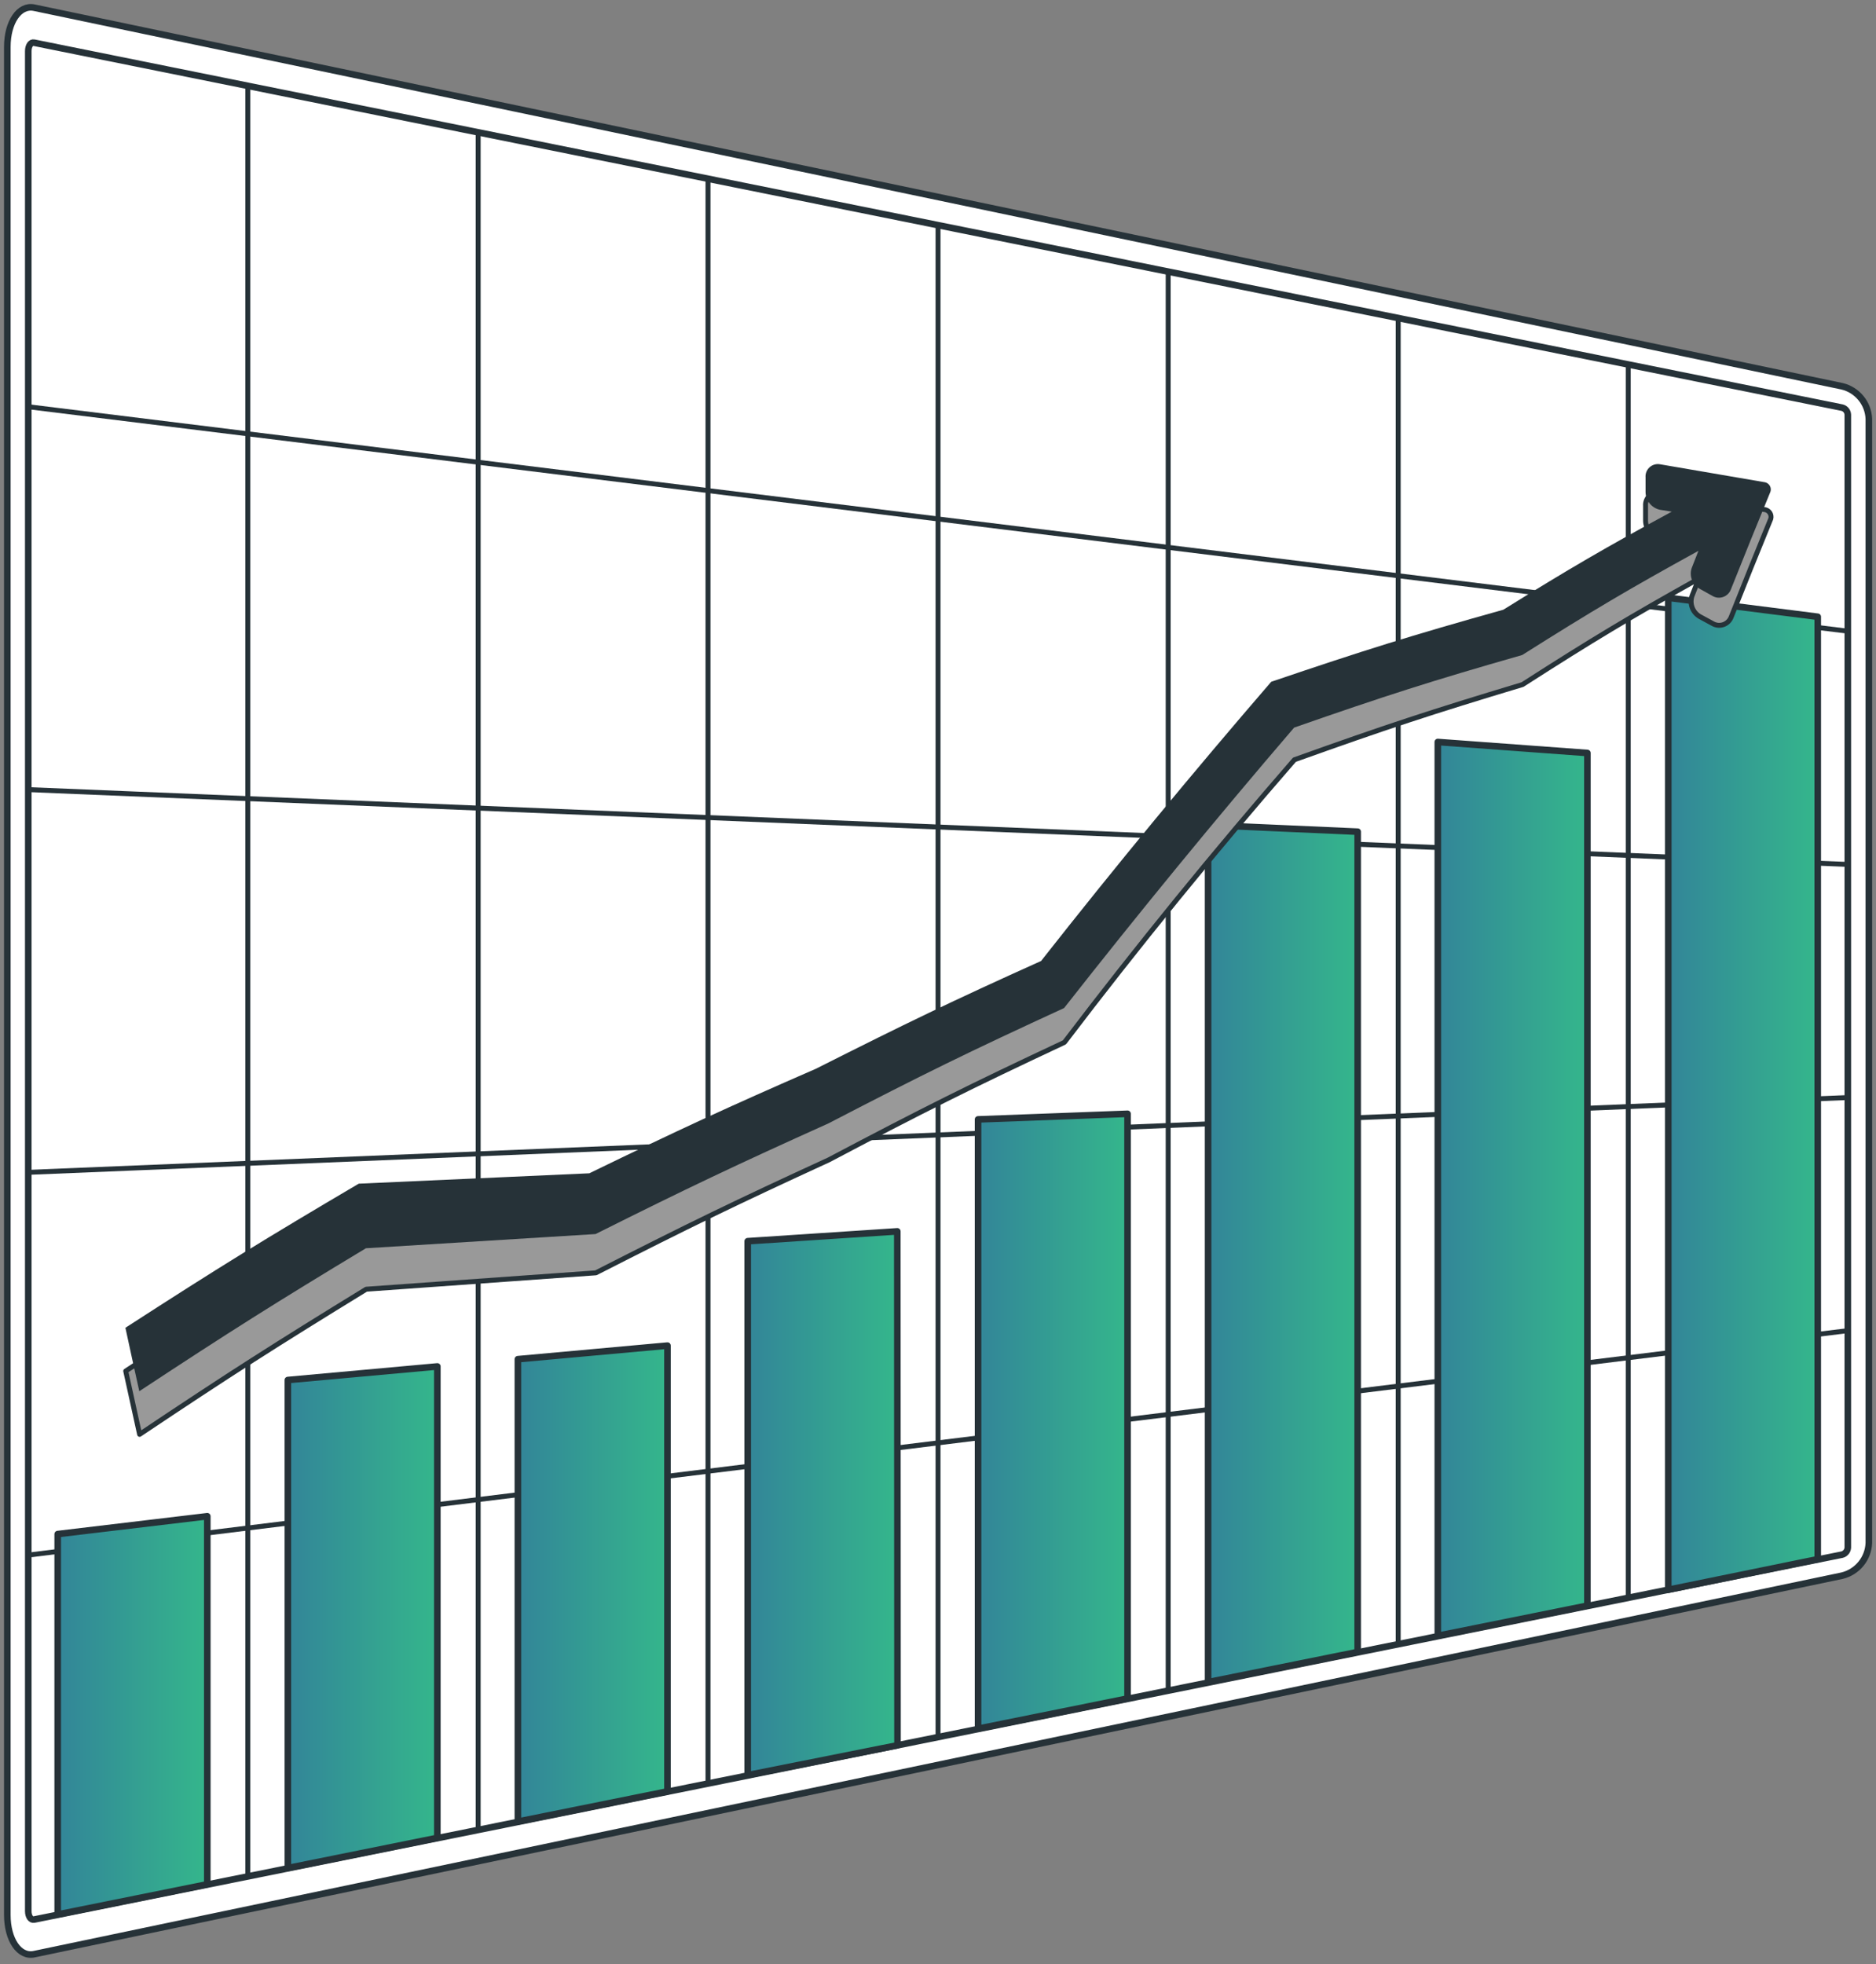
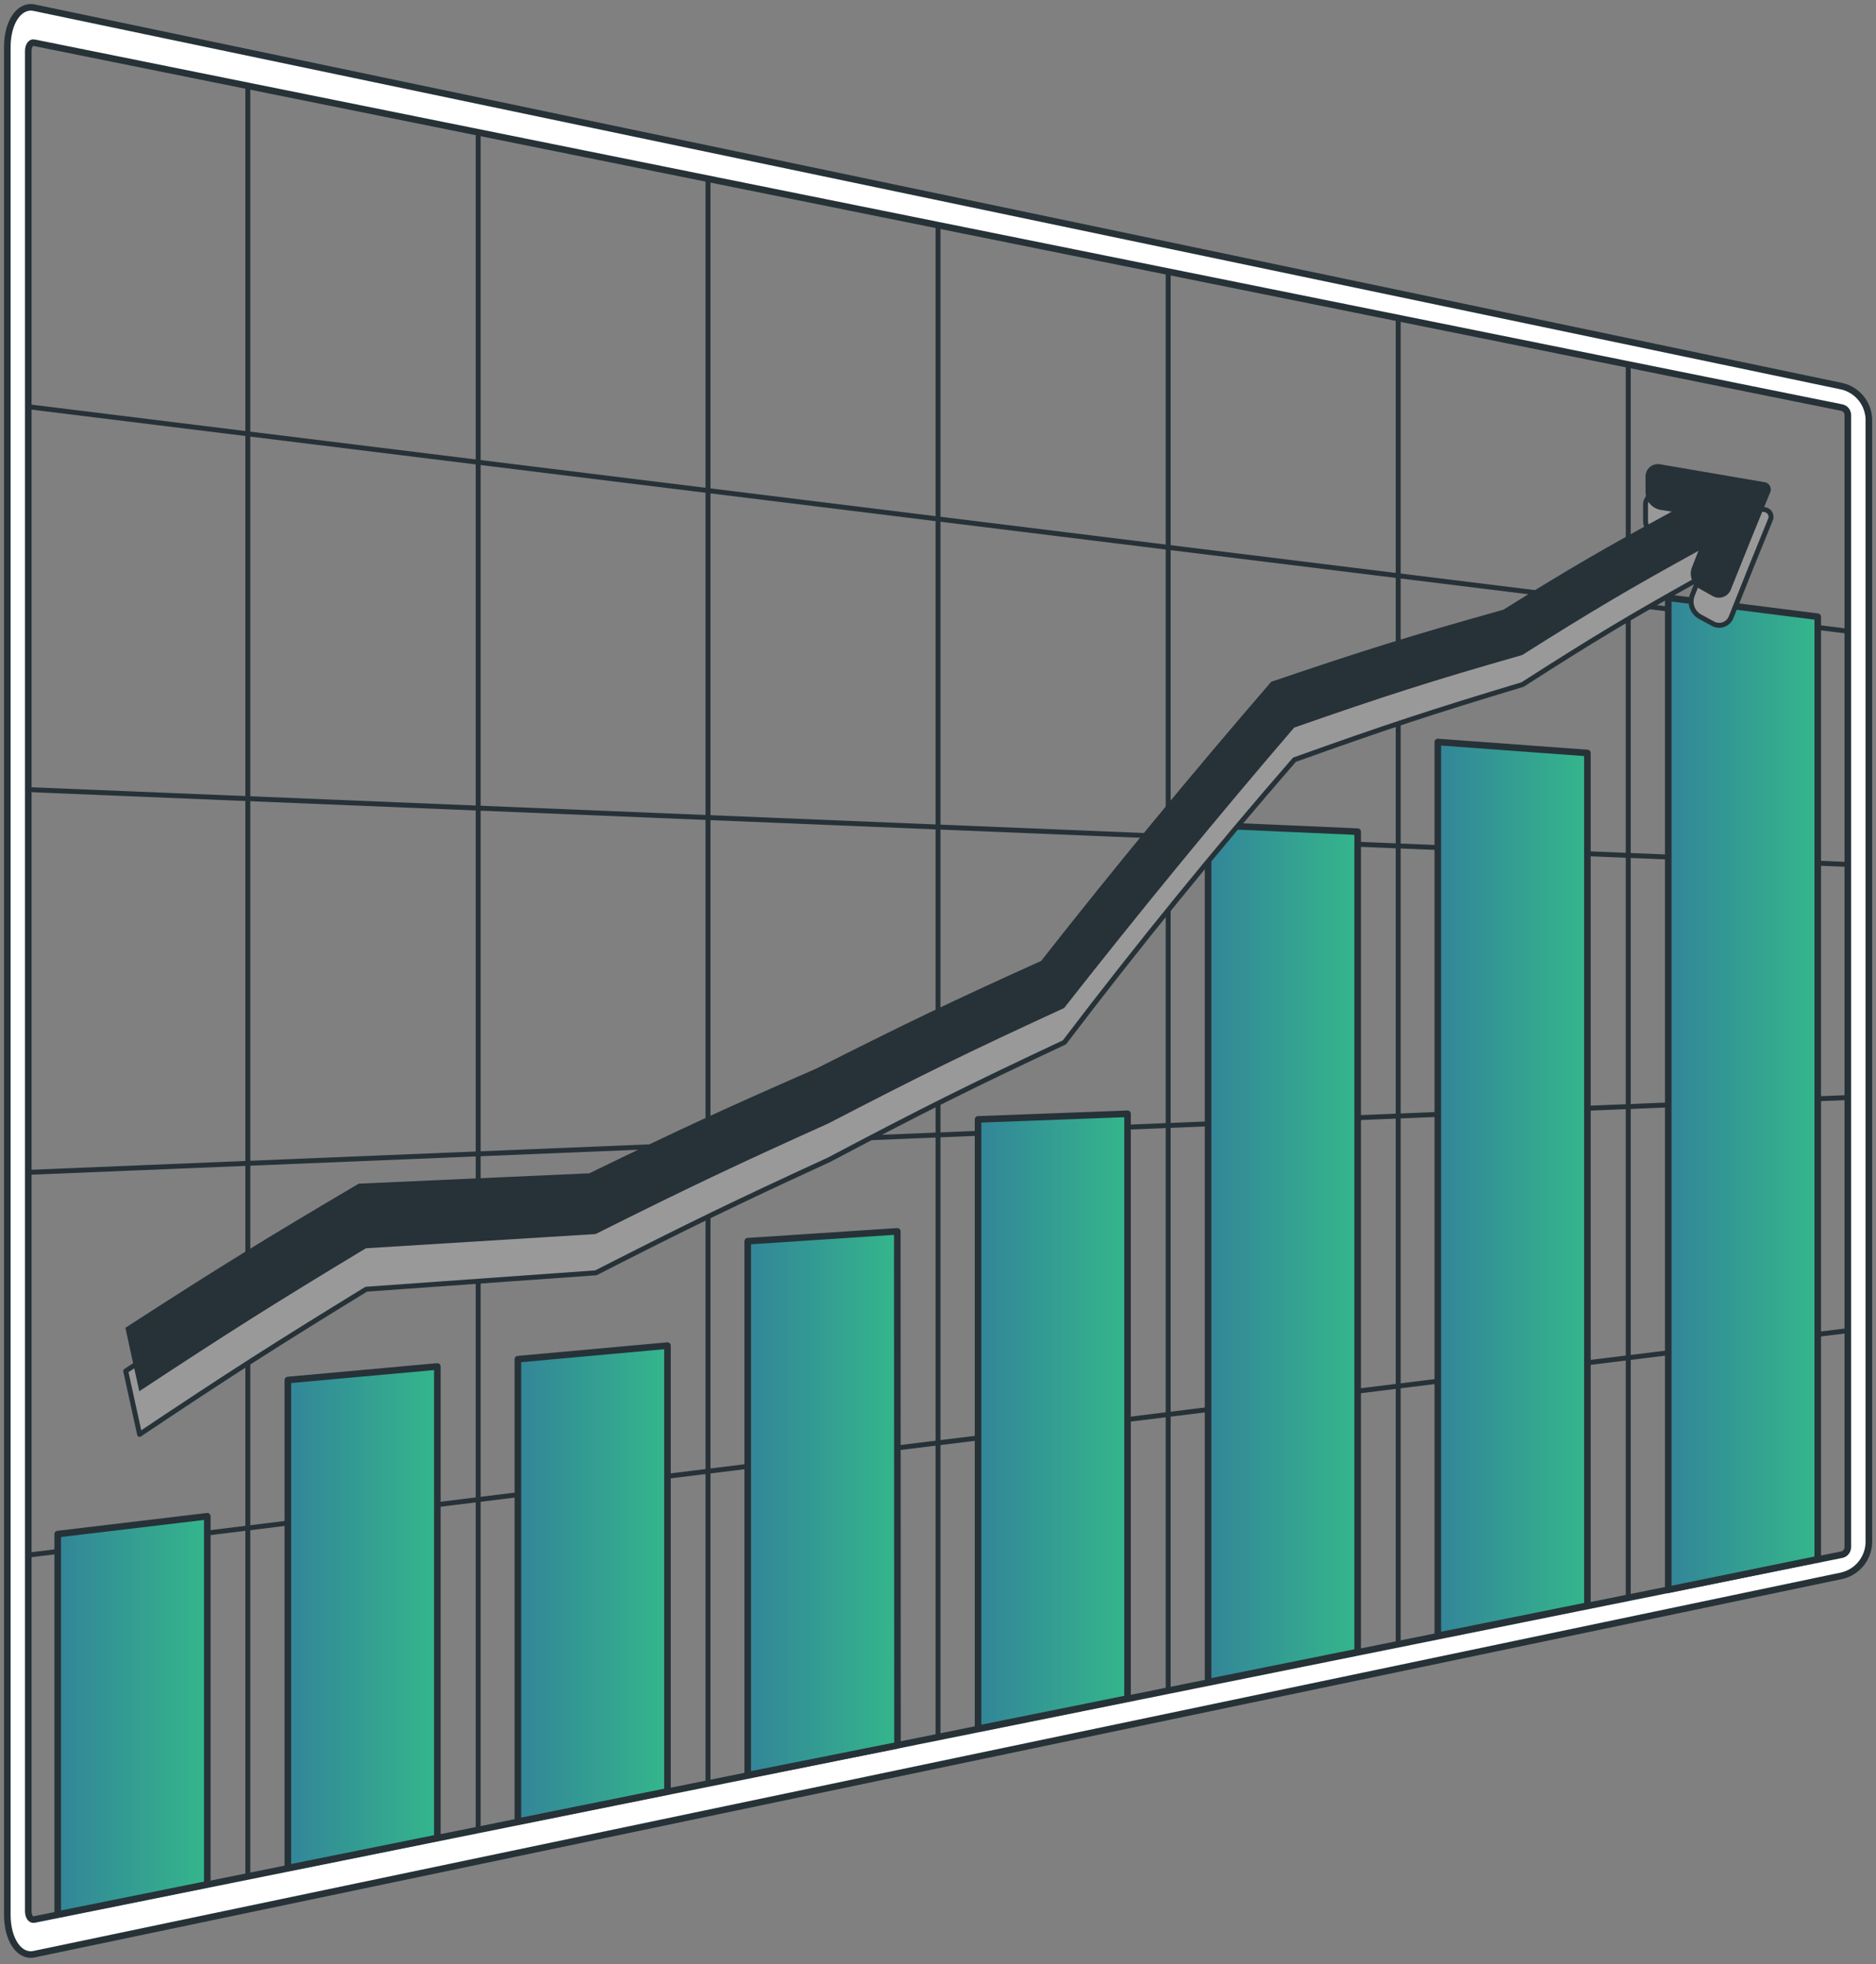
<svg xmlns="http://www.w3.org/2000/svg" width="256" height="268" viewBox="0 0 256 268" fill="none">
  <rect x="0" y="0" width="256" height="268" fill="#808080" stroke="none" />
-   <path d="M4.65 5.828C4.211 5.729 3.857 6.253 3.857 6.974V260.772C3.857 261.494 4.211 262.003 4.65 261.918L251.374 212.123C251.589 212.066 251.781 211.942 251.921 211.77C252.061 211.597 252.142 211.383 252.152 211.161V56.585C252.144 56.362 252.064 56.148 251.923 55.975C251.783 55.801 251.591 55.678 251.374 55.623L4.65 5.828Z" fill="white" />
  <path d="M33.819 258.252V9.434" stroke="#263238" stroke-width="0.674" stroke-miterlimit="10" />
  <path d="M96.614 245.353V22.352" stroke="#263238" stroke-width="0.674" stroke-miterlimit="10" />
  <path d="M65.252 15.885V251.802" stroke="#263238" stroke-width="0.674" stroke-miterlimit="10" />
  <path d="M159.41 232.479V35.252" stroke="#263238" stroke-width="0.674" stroke-miterlimit="10" />
  <path d="M128.005 28.771V238.9" stroke="#263238" stroke-width="0.674" stroke-miterlimit="10" />
  <path d="M222.191 219.534V48.166" stroke="#263238" stroke-width="0.674" stroke-miterlimit="10" />
  <path d="M190.8 41.717V225.986" stroke="#263238" stroke-width="0.674" stroke-miterlimit="10" />
  <path d="M2.429 55.322L253.596 86.302" stroke="#263238" stroke-width="0.674" stroke-miterlimit="10" />
  <path d="M253.596 118.008L2.429 107.682" stroke="#263238" stroke-width="0.674" stroke-miterlimit="10" />
  <path d="M2.429 160.022L253.596 149.695" stroke="#263238" stroke-width="0.674" stroke-miterlimit="10" />
  <path d="M253.596 181.383L2.429 212.363" stroke="#263238" stroke-width="0.674" stroke-miterlimit="10" />
  <path d="M251.375 214.994L4.65 266.642C2.627 267.066 1 264.661 1 261.294V6.393C1 3.026 2.627 0.636 4.65 1.046L251.375 52.708C252.383 52.95 253.286 53.515 253.944 54.317C254.603 55.118 254.982 56.113 255.024 57.15V210.538C254.983 211.576 254.604 212.573 253.946 213.377C253.287 214.181 252.385 214.749 251.375 214.994ZM4.65 5.827C4.211 5.728 3.858 6.252 3.858 6.973V260.771C3.858 261.492 4.211 262.002 4.65 261.917L251.375 212.122C251.59 212.065 251.781 211.941 251.921 211.768C252.061 211.595 252.142 211.382 252.153 211.16V56.584C252.144 56.361 252.064 56.147 251.924 55.974C251.783 55.8 251.591 55.677 251.375 55.622L4.65 5.827Z" fill="white" stroke="#263238" stroke-width="0.899" stroke-miterlimit="10" />
  <path d="M28.288 257.106L7.875 261.222V209.32L28.288 206.887V257.106Z" fill="url(#paint0_linear)" stroke="#263238" stroke-width="0.899" stroke-linecap="round" stroke-linejoin="round" />
  <path d="M59.679 250.77L39.28 254.887V188.3L59.679 186.447V250.77Z" fill="url(#paint1_linear)" stroke="#263238" stroke-width="0.899" stroke-linecap="round" stroke-linejoin="round" />
  <path d="M91.083 244.432L70.67 248.549V185.457L91.083 183.604V244.432Z" fill="url(#paint2_linear)" stroke="#263238" stroke-width="0.899" stroke-linecap="round" stroke-linejoin="round" />
  <path d="M122.474 238.137L102.033 242.211V169.358L122.446 168.014L122.474 238.137Z" fill="url(#paint3_linear)" stroke="#263238" stroke-width="0.899" stroke-linecap="round" stroke-linejoin="round" />
  <path d="M153.865 231.758L133.466 235.874V152.737L153.865 151.973V231.758Z" fill="url(#paint4_linear)" stroke="#263238" stroke-width="0.899" stroke-linecap="round" stroke-linejoin="round" />
  <path d="M185.269 225.405L164.856 229.521V112.574L185.269 113.48V225.405Z" fill="url(#paint5_linear)" stroke="#263238" stroke-width="0.899" stroke-linecap="round" stroke-linejoin="round" />
  <path d="M216.617 219.082L196.204 223.199V101.244L216.617 102.744V219.082Z" fill="url(#paint6_linear)" stroke="#263238" stroke-width="0.899" stroke-linecap="round" stroke-linejoin="round" />
  <path d="M248.05 212.745L227.651 216.918V81.566L248.05 84.155V212.745Z" fill="url(#paint7_linear)" stroke="#263238" stroke-width="0.899" stroke-linecap="round" stroke-linejoin="round" />
  <path d="M240.878 69.543L226.52 67.224C226.266 67.182 226.005 67.199 225.759 67.272C225.512 67.346 225.285 67.475 225.096 67.65C224.906 67.825 224.759 68.04 224.665 68.28C224.571 68.519 224.533 68.778 224.553 69.034V71.015C224.552 71.583 224.747 72.134 225.105 72.575C225.463 73.016 225.963 73.319 226.52 73.434L228.133 73.674C218.937 78.753 214.34 81.469 205.145 87.283C192.413 90.961 186.146 92.941 173.471 97.397C162.626 109.837 152.167 122.639 142.095 135.805C129.816 141.463 123.705 144.434 111.383 150.771C99.005 156.302 92.824 159.259 80.446 165.342L48.984 167.11C36.253 174.721 29.887 178.724 17.155 187.071C17.905 190.536 18.287 192.262 19.051 195.714C31.415 187.438 37.611 183.492 49.975 175.909L81.308 173.674C94.04 167.181 100.392 164.097 113.109 158.255C125.968 151.464 132.391 148.253 145.25 142.227C155.293 129.024 165.757 116.17 176.64 103.664C189.075 99.208 195.299 97.157 207.762 93.408C217.395 87.226 222.205 84.34 231.811 78.965L230.891 81.313C230.715 81.838 230.727 82.407 230.926 82.924C231.125 83.441 231.498 83.871 231.98 84.142L233.678 85.062C233.895 85.196 234.139 85.281 234.392 85.311C234.645 85.341 234.902 85.315 235.145 85.236C235.387 85.156 235.609 85.025 235.796 84.851C235.982 84.676 236.128 84.464 236.224 84.227C238.389 78.767 239.478 76.093 241.642 70.788C241.678 70.656 241.686 70.518 241.667 70.383C241.647 70.248 241.6 70.118 241.529 70.001C241.457 69.885 241.362 69.784 241.251 69.705C241.139 69.626 241.012 69.572 240.878 69.543Z" fill="#999999" stroke="#263238" stroke-width="0.674" stroke-linecap="round" stroke-linejoin="round" />
  <path d="M240.878 65.809L226.52 63.347C226.266 63.303 226.006 63.318 225.759 63.39C225.513 63.462 225.286 63.589 225.096 63.763C224.906 63.936 224.758 64.151 224.664 64.39C224.57 64.63 224.532 64.888 224.553 65.144V67.124C224.554 67.694 224.749 68.246 225.107 68.688C225.465 69.131 225.963 69.438 226.52 69.557L228.132 69.812C218.937 74.806 214.34 77.479 205.145 83.194C192.413 86.759 186.146 88.726 173.471 93.026C162.678 105.531 152.252 118.164 142.067 131.122C129.788 136.653 123.677 139.61 111.355 145.82C98.977 151.224 92.795 154.081 80.417 160.093L48.956 161.508C36.224 169.006 29.844 172.938 17.113 181.171C17.863 184.651 18.244 186.377 19.008 189.829C31.372 181.681 37.568 177.776 49.932 170.321L81.266 168.383C93.998 162.017 100.349 159.004 113.067 153.275C125.926 146.598 132.348 143.457 145.207 137.544C155.435 124.516 165.818 111.841 176.598 99.279C189.032 94.936 195.257 92.941 207.719 89.376C217.353 83.293 222.163 80.45 231.768 75.159L230.849 77.508C230.672 78.032 230.685 78.602 230.883 79.118C231.082 79.635 231.455 80.066 231.938 80.337L233.635 81.285C233.851 81.421 234.094 81.509 234.347 81.541C234.601 81.573 234.858 81.55 235.101 81.471C235.344 81.393 235.567 81.262 235.753 81.088C235.94 80.914 236.086 80.701 236.182 80.464C238.346 75.032 239.435 72.358 241.6 67.082C241.64 66.951 241.654 66.813 241.639 66.677C241.624 66.54 241.582 66.409 241.514 66.289C241.447 66.17 241.355 66.066 241.246 65.983C241.137 65.9 241.011 65.841 240.878 65.809Z" fill="#263238" />
  <defs>
    <linearGradient id="paint0_linear" x1="7.036" y1="261.223" x2="29.049" y2="261.222" gradientUnits="userSpaceOnUse">
      <stop stop-color="#338399" />
      <stop offset="1" stop-color="#34B88B" />
    </linearGradient>
    <linearGradient id="paint1_linear" x1="38.441" y1="254.887" x2="60.439" y2="254.886" gradientUnits="userSpaceOnUse">
      <stop stop-color="#338399" />
      <stop offset="1" stop-color="#34B88B" />
    </linearGradient>
    <linearGradient id="paint2_linear" x1="69.831" y1="248.549" x2="91.844" y2="248.548" gradientUnits="userSpaceOnUse">
      <stop stop-color="#338399" />
      <stop offset="1" stop-color="#34B88B" />
    </linearGradient>
    <linearGradient id="paint3_linear" x1="101.192" y1="242.211" x2="123.236" y2="242.21" gradientUnits="userSpaceOnUse">
      <stop stop-color="#338399" />
      <stop offset="1" stop-color="#34B88B" />
    </linearGradient>
    <linearGradient id="paint4_linear" x1="132.627" y1="235.874" x2="154.625" y2="235.874" gradientUnits="userSpaceOnUse">
      <stop stop-color="#338399" />
      <stop offset="1" stop-color="#34B88B" />
    </linearGradient>
    <linearGradient id="paint5_linear" x1="164.017" y1="229.521" x2="186.03" y2="229.521" gradientUnits="userSpaceOnUse">
      <stop stop-color="#338399" />
      <stop offset="1" stop-color="#34B88B" />
    </linearGradient>
    <linearGradient id="paint6_linear" x1="195.365" y1="223.199" x2="217.378" y2="223.199" gradientUnits="userSpaceOnUse">
      <stop stop-color="#338399" />
      <stop offset="1" stop-color="#34B88B" />
    </linearGradient>
    <linearGradient id="paint7_linear" x1="226.812" y1="216.918" x2="248.81" y2="216.918" gradientUnits="userSpaceOnUse">
      <stop stop-color="#338399" />
      <stop offset="1" stop-color="#34B88B" />
    </linearGradient>
  </defs>
</svg>